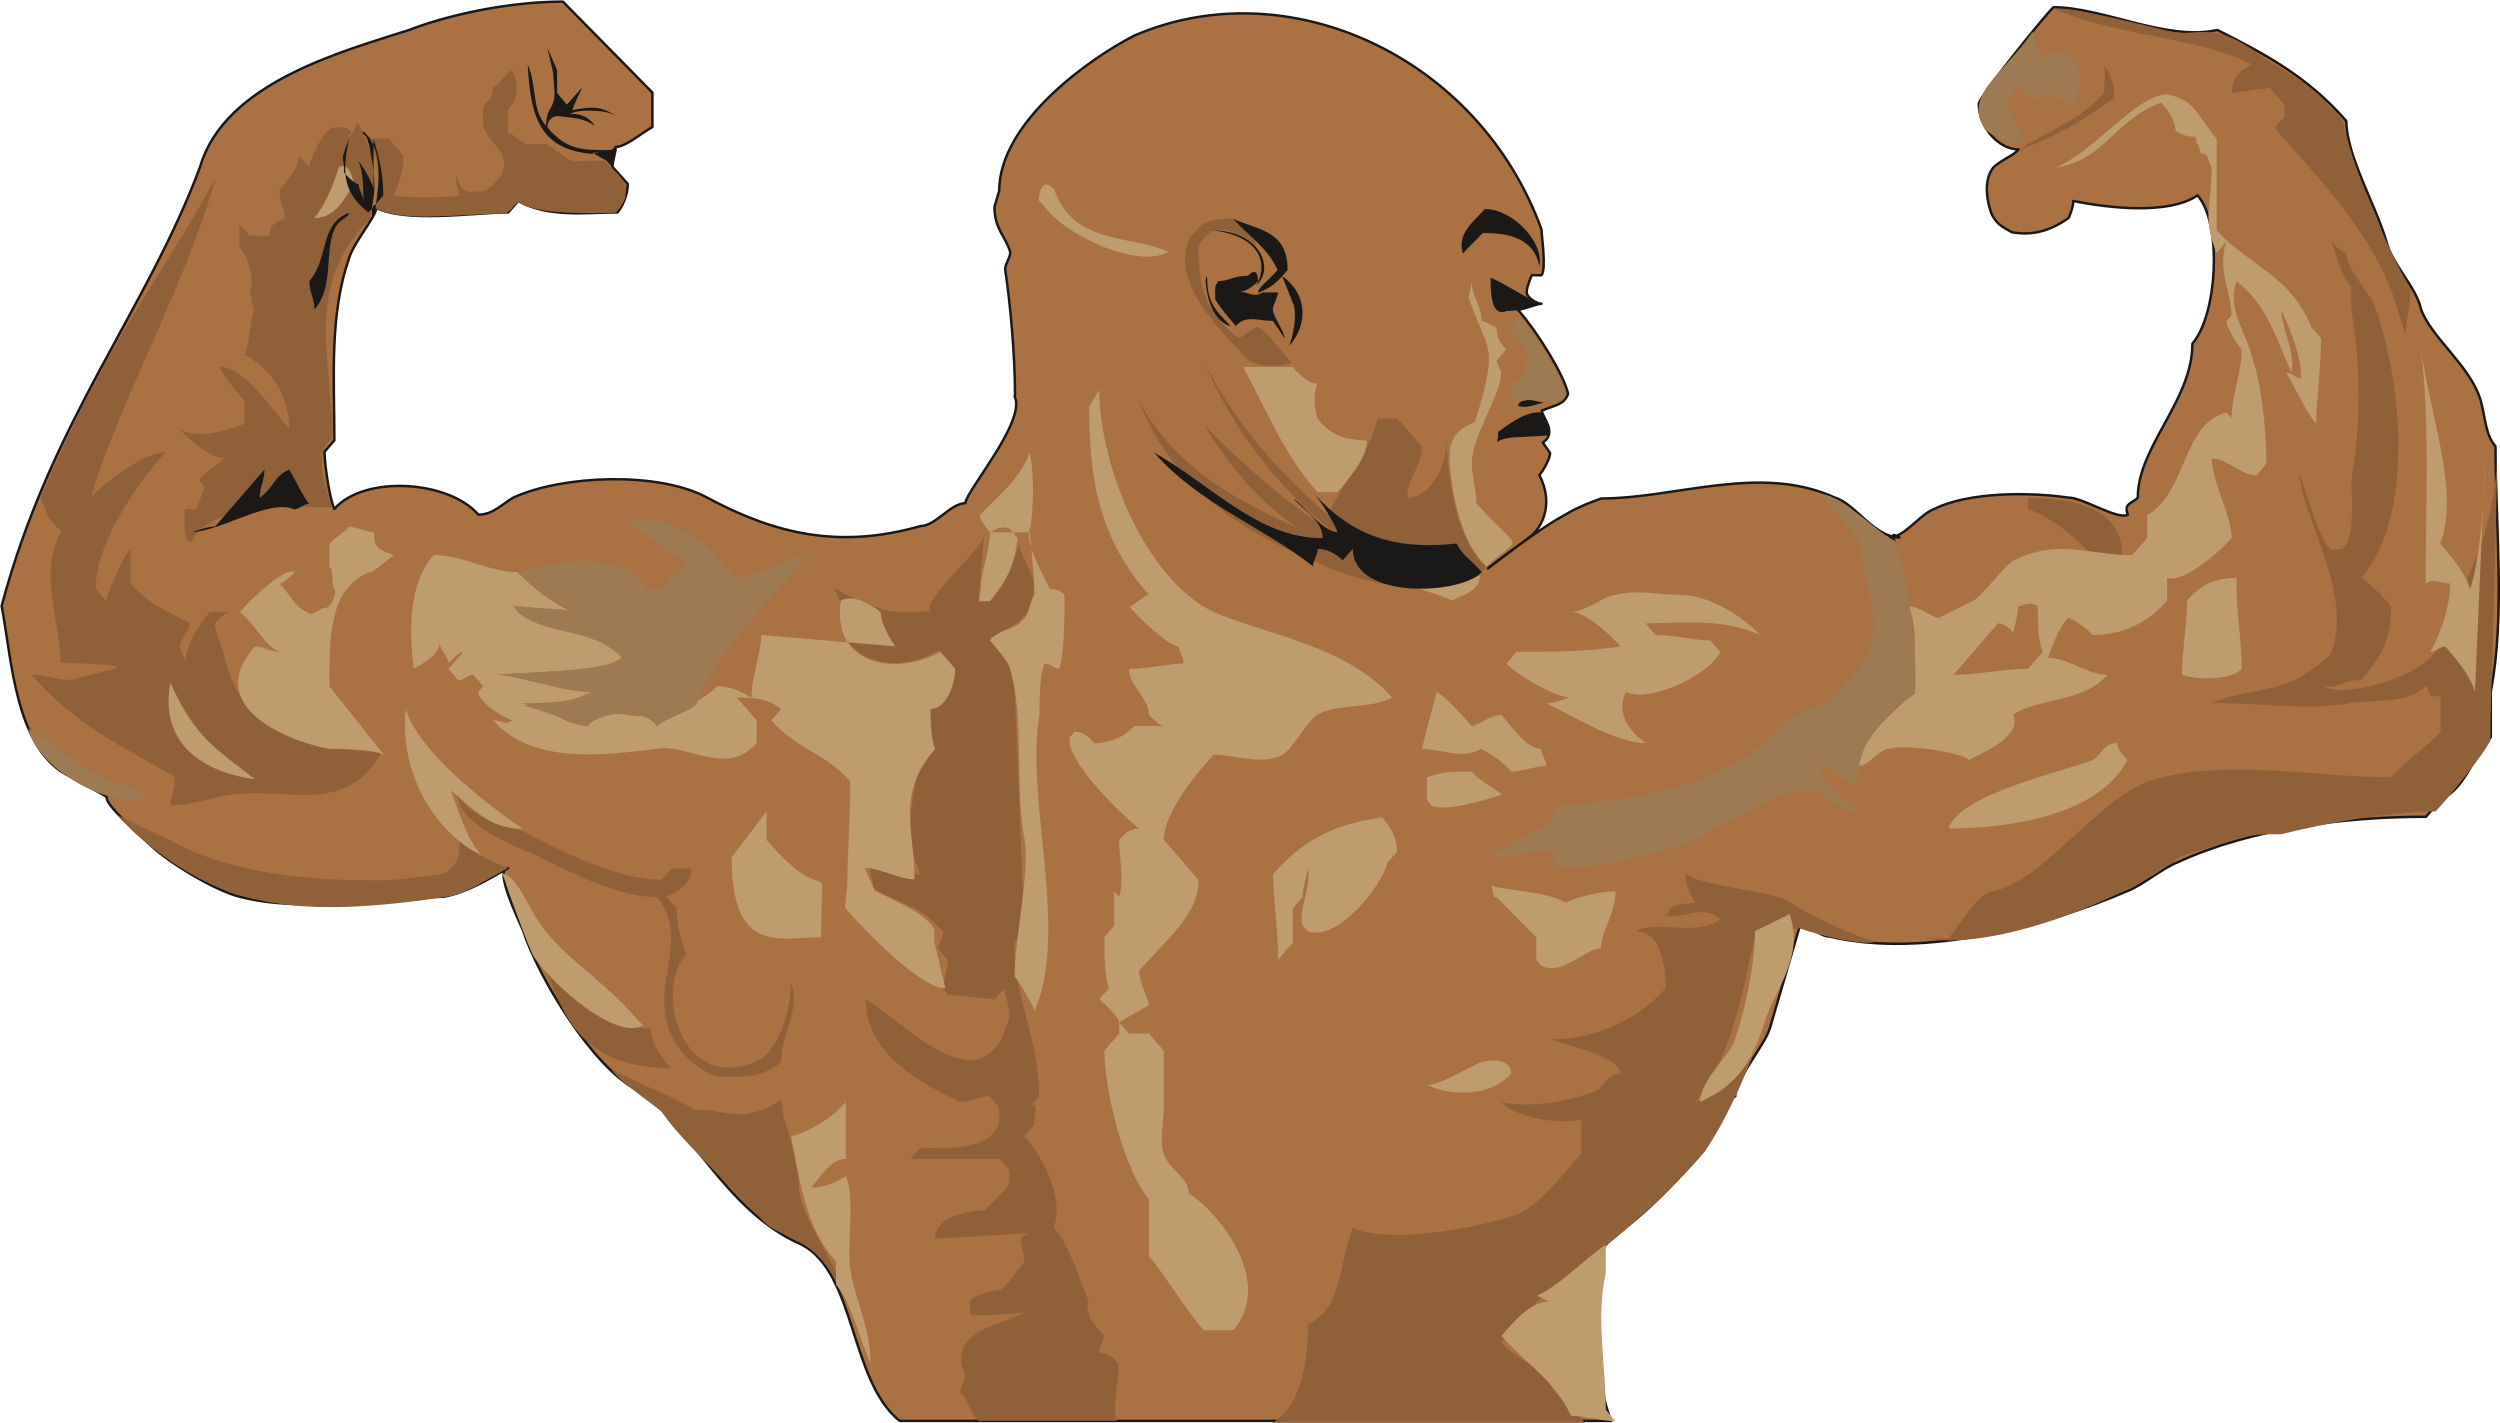
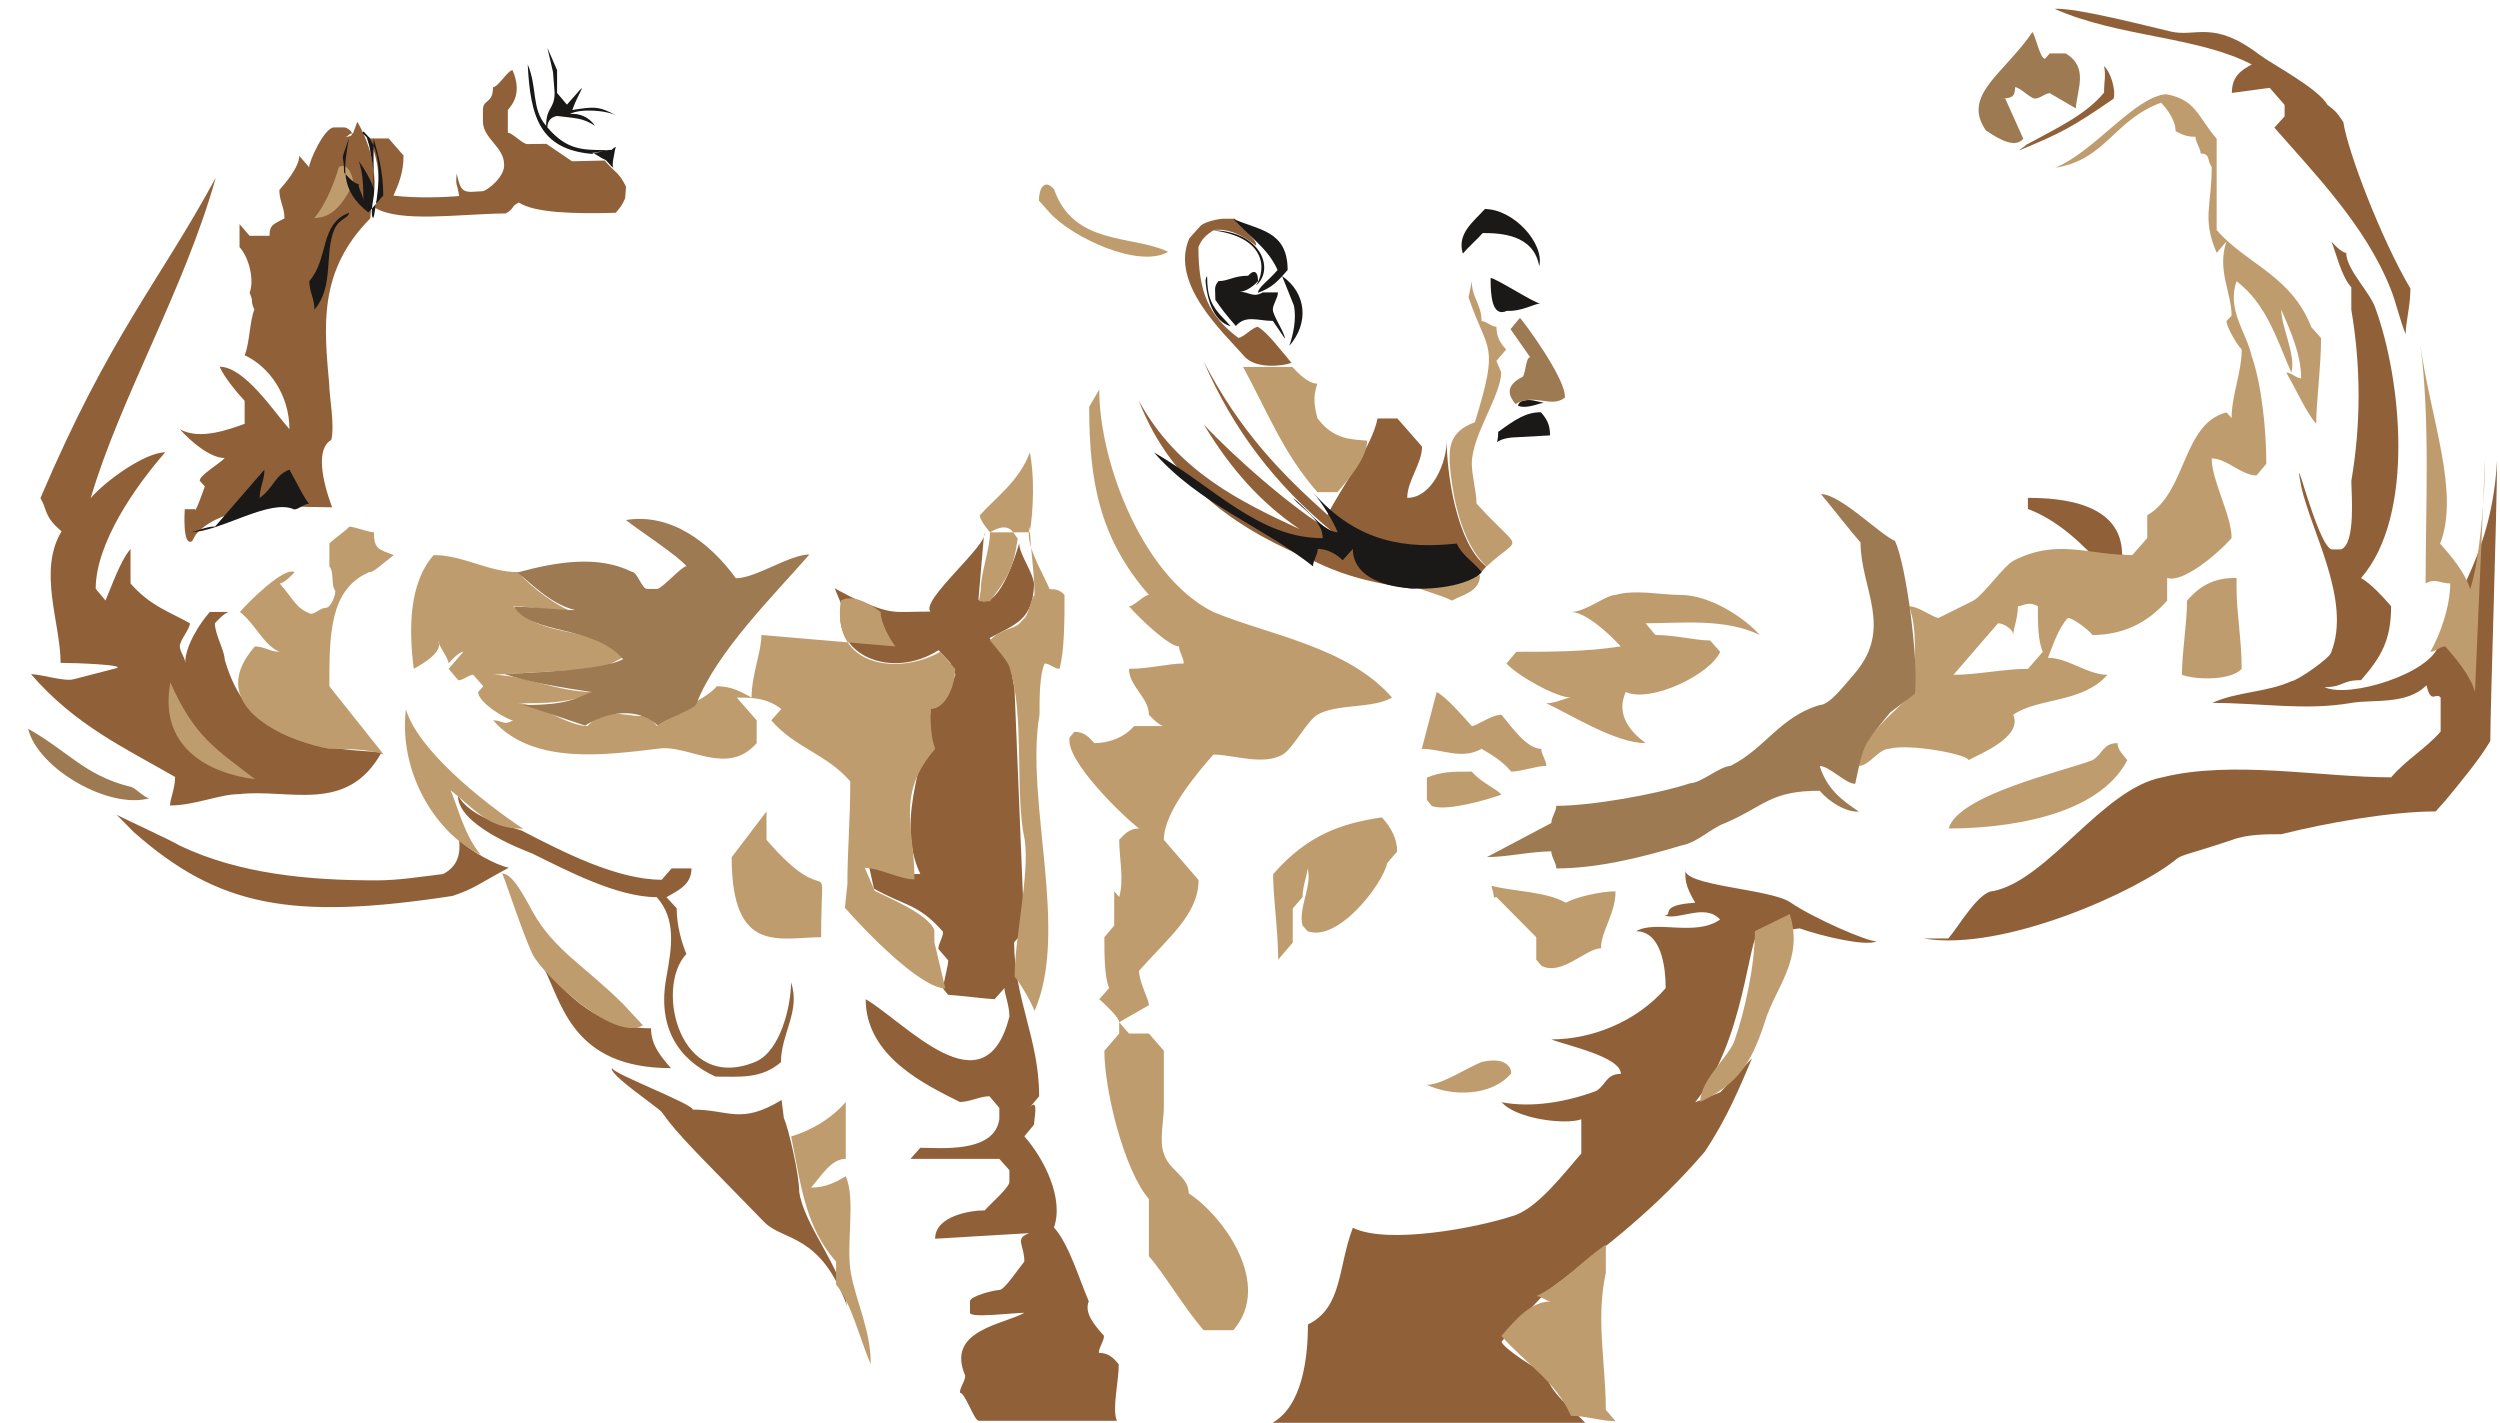
<svg xmlns="http://www.w3.org/2000/svg" xml:space="preserve" width="759.345" height="432.113" fill-rule="evenodd" stroke-linejoin="round" stroke-width="28.222" preserveAspectRatio="xMidYMid" version="1.2" viewBox="0 0 20091 11433">
  <defs class="ClipPathGroup">
    <clipPath id="a" clipPathUnits="userSpaceOnUse">
      <path d="M0 0h20091v11433H0z" />
    </clipPath>
  </defs>
  <g class="SlideGroup">
    <g class="Slide" clip-path="url(#a)">
      <g class="Page">
        <g class="com.sun.star.drawing.ClosedBezierShape">
-           <path fill="none" d="M2 3h20091v11427H2z" class="BoundingBox" />
-           <path fill="#AA7142" d="m11957 4568 345-259c97-79 185-267 69-491 33-38 86-132 86-177l-58-84c121-81-8-208-8-257 117-48 178-48 211-134-28-143-244-497-404-677 41 0 152-48 190-48-38 0-119-49-119-94 0-43 41-135 41-135h78c41-48 0-322 0-368-503-1390-2039-2092-3274-1557-358 183-1084 696-1084 1247l-38 127c0 183 86 229 127 366 0 45-41 91-41 137 41 277 79 688 79 1009l-3 13c97 196-396 767-396 858-119 0-239 183-358 183-640 183-1156 74-1717-228-389-211-1159-183-1558 0-82 45-160 137-280 137-241-277-919-320-1158-46-41-91-79-366-79-460l79-91c0-503-41-1007 119-1467 41-137 280-411 201-411 239 137 798 46 1077 46l81-92c239 137 559 92 798 92 38-46 82-137 82-229l-123-137c0-46 26-114 26-160 81 0 214-117 295-160V744L4524 13c-399 0-879 91-1237 228-516 168-1481 417-1679 1100C1183 2486 409 3384 13 4870c81 411 106 1171 558 1374 74 33 181 102 287 160-20 59 254 295 353 389 143 139 519 366 717 414 520 134 1120 0 1638 0 190-36 358-140 518-231-119 0 81 411 120 503 119 368 558 1103 920 1283 401 236 701 976 1318 1240 437 228 386 1095 788 1417h5717c-157-411-79-914-79-1374l120-137c198-92 838-732 838-1006 0 0 81-91 119-91 0-140 242-415 280-553l241-823c79 0 160 92 239 92 758 180 1759-92 2396-368 119-46 279-183 399-229 599-277 1356-366 1996-366l120-140c198-91 241-320 401-500v-368c117-595 38-1329 38-1969-81-91-81-228-119-368-79-274-399-506-480-735-38-180-239-366-280-549-78-274-320-686-320-962-317-366-675-549-1036-732-406 92-920-183-1318-183-77 74-600 724-600 777 0 186 160 366 320 366-38 48-122 74-198 140-68 74-76 223-18 381 44 79 71 94 163 145 140 23 282 7 455-115 22-48 38-101 38-137 287 59 772 112 998-45 201 228 160 962-41 1191 0 458-439 826-439 1238-38 45-120 45-79 137-81 46-361-137-477-137-320-46-801-46-1080 91-119 46-239 229-361 229l41 46c0-46-41-92 41-46-202 0-359-275-519-320-600-275-1278 7-1878 7-53 21-114 41-154 61-82 36-92 44-161 84-152 81-510 346-596 417Z" />
-           <path fill="none" stroke="#1B1918" stroke-linecap="round" stroke-width="20" d="m11957 4568 345-259c97-79 185-267 69-491 33-38 86-132 86-177l-58-84c121-81-8-208-8-257 117-48 178-48 211-134-28-143-244-497-404-677 41 0 152-48 190-48-38 0-119-49-119-94 0-43 41-135 41-135h78c41-48 0-322 0-368-503-1390-2039-2092-3274-1557-358 183-1084 696-1084 1247l-38 127c0 183 86 229 127 366 0 45-41 91-41 137 41 277 79 688 79 1009l-3 13c97 196-396 767-396 858-119 0-239 183-358 183-640 183-1156 74-1717-228-389-211-1159-183-1558 0-82 45-160 137-280 137-241-277-919-320-1158-46-41-91-79-366-79-460l79-91c0-503-41-1007 119-1467 41-137 280-411 201-411 239 137 798 46 1077 46l81-92c239 137 559 92 798 92 38-46 82-137 82-229l-123-137c0-46 26-114 26-160 81 0 214-117 295-160V744L4524 13c-399 0-879 91-1237 228-516 168-1481 417-1679 1100C1183 2486 409 3384 13 4870c81 411 106 1171 558 1374 74 33 181 102 287 160-20 59 254 295 353 389 143 139 519 366 717 414 520 134 1120 0 1638 0 190-36 358-140 518-231-119 0 81 411 120 503 119 368 558 1103 920 1283 401 236 701 976 1318 1240 437 228 386 1095 788 1417h5717c-157-411-79-914-79-1374l120-137c198-92 838-732 838-1006 0 0 81-91 119-91 0-140 242-415 280-553l241-823c79 0 160 92 239 92 758 180 1759-92 2396-368 119-46 279-183 399-229 599-277 1356-366 1996-366l120-140c198-91 241-320 401-500v-368c117-595 38-1329 38-1969-81-91-81-228-119-368-79-274-399-506-480-735-38-180-239-366-280-549-78-274-320-686-320-962-317-366-675-549-1036-732-406 92-920-183-1318-183-77 74-600 724-600 777 0 186 160 366 320 366-38 48-122 74-198 140-68 74-76 223-18 381 44 79 71 94 163 145 140 23 282 7 455-115 22-48 38-101 38-137 287 59 772 112 998-45 201 228 160 962-41 1191 0 458-439 826-439 1238-38 45-120 45-79 137-81 46-361-137-477-137-320-46-801-46-1080 91-119 46-239 229-361 229l41 46c0-46-41-92 41-46-202 0-359-275-519-320-600-275-1278 7-1878 7-53 21-114 41-154 61-82 36-92 44-161 84-152 81-510 346-596 417Z" />
-         </g>
+           </g>
        <g class="com.sun.star.drawing.ClosedBezierShape">
          <path fill="none" d="M249 70h19819v11365H249z" class="BoundingBox" />
          <path fill="#906039" d="M10094 1974c17-51-168-173-168-216h-94c-41 0-152 25-183 56l-91 101c-160 364 274 757 434 940 91 117 321 86 387 61-79-91-190-244-270-289-41 0-117 88-158 88-238-180-320-365-320-729 28-73 71-101 122-137 109-15 224 33 341 125Zm0 0Zm6203 2027c277 0 757 43 757 457 81 0 160 91 201 134h-320c-201-228-399-411-638-502v-89Zm0 0Zm689-3208c-331 228-420 276-760 416 13-15 46-30 59-46 241-132 475-238 624-419 0-94 16-134 0-213 49 43 97 185 77 262Zm0 0Zm-475-722c518 229 1145 219 1585 447-82 46-160 92-160 229l304-41 120 137v92l-82 91c320 366 734 790 933 1293 40 94 81 274 122 366 0-92 38-229 38-366-239-406-506-1110-539-1338-53-79-66-92-127-138-79-137-447-327-551-406-366-279-508-137-706-183s-765-194-937-183Zm0 0Zm2989 5436c-157 160-432 112-604 142-366 64-719 0-1118 0 198-91 439-84 638-175 40 0 320-191 320-236 160-414-160-960-242-1326-78-412 122 457 242 503h78c120-46 82-458 82-549 78-457 78-917 0-1377v-180c-82-91-122-277-160-368 0 0 78 91 119 91 0 137 201 323 239 457 200 554 320 1651-120 2157 82 43 201 178 242 226 0 274-82 411-242 594-160 0-137 56-294 56 198 94 848-109 917-335 127-417 429-737 470-1486 0 399-54 1979-54 2254-84 145-249 343-358 475l-81 91c-358 0-879 92-1240 183-117 0-277 0-396 46-302 102-406 119-442 150-307 256-1392 752-2037 642h198c81-91 244-381 363-381 440-91 879-825 1357-914 561-140 1277 0 1839 0 119-140 279-231 398-368v-273c-40-48-76 61-114-99Zm0 0Zm-7874-1974c3 183-117 468-317 468 0-138 119-275 119-412l-198-226h-160c-38 219-313 587-401 775-364-325-702-666-997-1235 241 557 580 994 1037 1372-320-183-811-622-1035-864 224 371 465 633 769 841-464-216-984-462-1292-1034 272 706 841 1057 1398 1286 280 139 521 185 800 228 198-43 318-43 478-43l117-137c-239-186-318-749-318-1019Zm0 0Zm3455 4032c-82 43-437-40-618-104l-327 41c-87 10-110 858-513 1356l203-81 254-272c-89 208-198 480-381 752-396 460-780 754-1252 1110-33 25-183 188-293 312l-86 102c0 48 320 254 361 254 0 140 228 305 310 399h-2512c238-137 284-516 284-790 280-137 239-457 361-777 279 137 995 0 1275-92 201-48 439-368 561-505v-275c-122 46-520 0-640-137 239 46 518 0 760-91 78-46 78-137 198-137 0-138-440-229-559-277 320 0 681-137 919-412 0-183-40-457-238-457 160-94 475 46 675-94-122-135-330 10-449-33 81 0-54-84 249-102-84-147-79-182-79-274-38 140 688 160 846 272 180 124 617 315 691 312Zm0 0ZM7909 4283l-46 536c155 91 287-315 328-453 0 92 119 242 119 336-12 277-142 312-358 426 41 49 120 158 158 206 28 87 28 132 43 198l79 1949-82 92c0 457 201 777 201 1237l-79 94c79-94 38 89 38 134l-78 94c160 181 320 501 238 732 122 137 201 411 280 594-38 92 41 186 122 277 0 46-41 92-41 137 79 0 120 44 160 92 0 137-56 363-15 454H7866c-38 0-109-226-152-226 0-45 43-91 43-137-160-368 315-411 475-505-82 0-437 45-437 0v-92c0-43 198-91 236-91 41 0 160-180 201-229 0-137-82-183 40-228l-757 45c0-182 280-228 399-228 38-46 198-183 198-229v-94l-81-91h-714l79-89c160 0 597 46 635-231v-89l-79-94c-78 0-157 46-238 46-277-138-757-366-757-826 320 186 957 917 1155 140 0-92-40-183-40-229l-79 89c-41 0-333-35-373-35l-41-49c0-43 41-180 41-228l-79-92c0-45 38-91 38-137-198-229-318-211-556-348l-66-302c160 185 238 185 439 185-216-452 81-1008 81-1332 110-23 127-68 201-271l-41-94-94-102c-378 241-863 43-782-368l-53-130c56 33 81 43 142 76 338 145 307 112 627 112-81-91 470-541 432-632Zm0 0ZM4920 8584c0 43 647 287 647 333 292 0 384 124 714-77l18 143c40 91 124 459 124 596 41 275 338 597 384 917-211-586-511-520-663-673-526-541-694-698-826-886-28-36-437-310-398-353Zm0 0ZM3680 6394c102 173 358 234 511 280 337 175 769 396 1127 396l79-91h160c0 137-119 182-201 231l82 89c0 139 40 274 78 368-256 267-58 1128 562 863 198-91 279-452 279-635 79 229-81 412-81 641-160 137-328 116-526 116-294-134-472-391-394-802 41-231 82-460-78-640-318 0-722-214-1001-351-119-46-597-236-597-465Zm0 0Zm686 1377c267 318 508 493 866 493 0 137 81 228 160 320-798 0-876-529-1026-813Zm0 0ZM937 6547c79 43 427 200 508 249 480 228 1034 279 1582 279 178 0 358-30 534-51 99-51 147-139 127-282 78 94 310 216 401 231-251 135-272 166-452 227-1293 198-1882 88-2563-514l-137-139Zm0 0ZM2872 978l-35 94c-41 0-31 28-69 28 117 0 36-76-2-76h-82c-78 0-200 274-200 320l-79-92c0 92-119 229-160 275 0 91 41 137 41 228-82 46-120 46-120 140h-160l-81-94v185c81 89 119 272 81 366 38 92 0 43 38 137-38 92-38 275-78 366 200 92 360 323 360 594-122-137-360-502-561-502 41 94 160 231 201 274v185c-120 43-361 135-521 43 81 92 241 232 361 232-41 45-201 137-201 182l41 46s-79 229-79 183h-82s-22 305 59 257l30-54c239-274 816-218 1095-218-84-226-129-473-7-541 30-114-16-356-16-445-40-459-94-909 330-1336l11-142c68-251-41-505-115-635Zm0 0ZM1806 5301c177 621 655 717 1262 743-277 503-744 292-1146 338-157 0-355 91-556 91 0-46 41-137 41-229-399-231-798-411-1158-826 81 0 266 61 342 41l336-87c114-28-318-45-440-45 0-318-185-740 8-1057-145-122-112-170-170-267 559-1313 947-1724 1409-2575-251 896-767 1767-1005 2575 119-140 439-368 599-368-241 274-559 731-559 1097l79 94c41-94 119-322 201-414v277c160 183 317 229 477 320 0 46-81 137-81 183s43 91 43 135c0-135 117-318 198-409h158c-38 0-117 91-117 91 0 91 76 213 79 292Zm0 0ZM4119 564c-38 0-116 137-157 137 0 137-81 92-81 183v92c0 137 170 205 170 345 10 96-137 216-178 216l-86 5c-82 0-92-41-117-147-10 106 2 68 20 180-96 10-345 20-528-3 41-91 81-185 81-322l-119-137h-160c89 183 99 398 51 558 203 120 670 49 1051 44 74-44 38-56 104-87 125 82 440 92 778 82 45-51 55-69 76-117l7-92c-53-114-94-119-172-211l-262 6-206-140c-81 0-114 2-152 2-41 0-120-91-158-91V884c38-46 117-137 38-320Z" />
        </g>
        <g class="com.sun.star.drawing.ClosedBezierShape">
-           <path fill="none" d="M1354 757h18618v10665H1354z" class="BoundingBox" />
          <path fill="#BF9C6E" d="M1369 5484c-95 511 292 729 681 778-317-244-488-341-681-778Zm0 0Zm8621-2535h396c41 43 122 134 201 134-41 112-20 198 0 277 126 171 268 171 400 181 0 140-160 323-239 414h-161c-279-320-399-643-597-1006Zm0 0Zm1838-689c0 135 78 183 78 320 38 0 79 46 120 46 0 91 38 137 78 183l-78 91 38 92c0 185-236 506-236 735 0 91 38 228 38 320 376 414 363 241 81 505-208-190-277-581-297-830 0-107-15-249 203-329 201-653 102-549-51-1003l26-130Zm0 0Zm-9105-917c-38 135-117 320-198 409 160 0 239-137 315-274 0-46-38-180-117-135Zm0 0Zm5713 3392c38 0 78 0 119 46 0 185 0 457-41 594-40 0-78-43-119-43-41 91-41 274-41 412-119 685 242 1739-40 2380-38-94-120-229-160-275 0-317 122-823 81-1100-81-363 0-1005-119-1374 0-43-120-180-160-228 78-92 198-92 238-138l41-43c41-48 41-139 79-185 0-183-38-412-38-549-41 137 78 320 160 503Zm0 0Zm2670 1834c-317 46-598 137-875 457 0 183 41 457 41 686l117-137v-274l79-92c0-91 40-183 40-231 41 140-78 323-40 460l40 45c240 92 598-365 641-548l79-92c0-94-41-185-122-274Zm0 0Zm722-368c-160 0-242 0-361 48v180l41 49c119 43 439-49 558-92-40-48-160-94-238-185Zm0 0Zm-282-640c81 45 200 183 282 274 38 0 157-91 238-91 79 91 201 274 320 274 0 46 41 91 41 137-81 0-201 46-282 46-79-92-160-137-239-183-160 91-320 0-480 0l120-457Zm0 0ZM8834 3131c0 596 359 1513 917 1787 440 185 1078 277 1436 688-160 92-439 46-600 138-79 45-198 274-279 320-158 91-397 0-557 0-119 137-398 457-398 685l279 323c0 274-239 460-478 729 0 94 79 229 79 277l-239 137 79 91h160l120 138v460c0 89-38 272 0 366 40 137 200 183 200 320 280 183 678 734 358 1100h-238c-160-183-320-460-440-594v-460c-198-229-358-871-358-1192l119-138v-91c0-46-160-185-160-185l79-89c-38-92-38-275-38-409l79-94v-275l40 46c41-137 0-320 0-460 41-43 79-91 160-91-119-89-599-549-558-732l38-45c81 0 119 45 160 91 119 0 241-46 320-137h239c-38 0-120-91-120-91 0-138-160-229-160-369 160 0 320-43 440-43 0-46-38-94-38-137-82 0-321-229-402-323 41 0 120-91 160-91-399-457-480-917-480-1512l81-138Zm0 0Zm4670 1650c-160 0-361-46-521 0-78 0-238 137-358 137 120 0 318 185 399 277-279 43-559 43-838 43l-79 94c79 91 396 274 518 274-41 0-122 46-198 46 198 92 556 320 798 320-122-91-242-228-160-411 198 91 678-138 759-323l-81-91c-120 0-280-44-440-44l-78-94c279 0 637-43 917 94-120-137-399-322-638-322Zm0 0Zm3012-3433c310-124 638-571 892-591 241 45 249 175 406 358v734c239 274 600 365 760 779l79 89c0 232-39 506-39 689-81-92-160-275-241-412 41 0 81 46 120 46 0-183-79-368-160-551 0 139 121 368 81 505-120-277-201-551-440-734-81 229 79 412 120 597 81 229 119 595 119 870l-79 94c-119 0-241-137-360-137 0 180 160 457 160 640-120 137-399 365-518 320v183c-160 182-359 276-600 276-38-48-160-137-198-137-81 89-122 229-160 320 160 0 320 137 478 137-199 229-559 183-757 321 81 182-282 320-359 365 0-45-480-137-640-91-81 0-160 137-241 137 0-229 320-457 439-594 0-186 41-506-38-689 79 0 199 94 239 94l280-139c81-46 241-275 320-320 358-183 599-46 957-46l120-137v-183c320-186 279-735 637-827l41 46c0-183 81-366 81-551-41-43-122-181-122-229l41-43c0-185-120-368-41-597l-79 92c-119-277-40-371-40-691-38-46-8-107-89-107 0-43-41-89-41-135-38 0-79 0-160-45 0-92-76-186-117-229-383 142-444 460-851 523Zm0 0Zm2934 1418c81 594 43 1327 43 1923 79-45 117 0 198 0 0 183-81 414-160 549 41 0 79-43 120-43 79 91 200 228 239 366l81-1877c0 271-41 823-120 1051-40-137-160-274-241-366 160-414-79-1009-160-1603Zm0 0Zm-5067 4580-280 137c0 277-81 641-160 869-40 137-279 320-279 504 279-138 399-273 518-641 81-274 318-503 201-869Zm0 0Zm-1478 2656c-199 137-359 322-559 414 40 0 81 43 119 43-160 0-279 137-399 277 201 228 437 365 559 642 120 0 241 43 358 43l-78-91c0-366-82-734 0-1100v-228Zm0 0Zm-920-2884c160 45 442 45 599 137 79-46 282-92 399-92 0 183-117 320-117 458-121 0-320 228-480 139l-40-48v-180l-320-323c-41 0 0 46-41-91Zm0 0Zm-79 1417c-119 48-320 183-439 183 201 95 518 95 678-92 0-43-38-137-239-91Zm0 0ZM8276 3635c-82 229-280 369-402 506 0 43 82 137 82 137h320c30-185 38-457 0-643Zm0 0Zm-320 643c0 137-74 323-74 460l-15 94h89c139-188 185-252 223-503-41-49-63-145-223-51Zm0 0Zm-1199 549c-79 548 480 596 800 411l119 137c0 140-79 323-198 323 0 91 0 228 38 320-320 368-167 637-167 1049-120 0-280-92-399-92l79 183c81 46 439 186 480 320v94l88 371c-200 0-647-465-807-648l20-190c0-272 23-505 23-826-201-228-434-261-635-490l81-91c-119-92-239-92-358-92l160 183v183c-241 277-561 0-800 46-399 46-998 137-1318-229 81 0 81 46 160 0-38 0-280-137-280-228l41-46-81-92c-38 0-79 44-120 44l-78-92 119-137c-41 0-119 94-119 94 0-46-82-137-82-185 41 91-119 185-198 228-40-320-40-686 160-914 239 0 440 137 678 137 120 137 318 274 440 320-160 0-320-46-480-46 241 275 637 137 879 414l-168 87-871 50c241 0 518 138 797 138-157 91-396 91-597 91 158 0 399 183 559 183 160-183 358-46 480-91l79 91c119-137 361-183 480-320 119 0 198 46 279 91 0-183 79-368 79-503l1077 92c-38-48-119-186-119-277-120-91-239-137-320-91Zm0 0ZM4031 7019c79 0 155 132 249 307 173 310 414 432 724 739l163 175c-242 138-813-419-887-571-106-229-249-699-249-650Zm0 0Zm2327 2114c160-48 320-140 439-277v457c-119 0-198 140-279 231 119 0 201-45 279-91 82 183 0 549 41 777 41 229 160 460 160 734-81-183-160-505-279-640v-185c-242-275-280-595-361-1006Zm0 0ZM3262 5700c94 320 599 732 942 960-279 0-376-147-582-309 59 142 115 373 242 518-348-160-663-648-602-1169Zm0 0Zm-97-1239c-119-46-160-46-160-183-38 0-160-46-198-46-41 46-119 92-160 137v183c41 46 10 150 48 196 0 46-38 137-78 137-41 0-82 48-120 48-122-48-129-106-249-244 38 0 120-91 120-91-82-46-361 229-440 320 120 91 198 277 320 320-81 0-122-43-200-43-440 503 320 777 599 823 119 0 320 0 437 46l-437-549c0-412 0-780 320-917 38 0 79-46 198-137Zm0 0Zm5306-2940c158 457 638 366 917 503-239 137-780-119-957-320l-82-92c0-91 41-182 122-91Zm0 0Zm7906 3351c0 137 0 275 40 366l-119 137c-198 0-401 48-599 48l358-414c43 0 122 46 122 94 0-48 38-137 38-231 43 0 81-45 160 0Zm0 0Zm1597-137c0 183 41 412 41 640-81 92-358 92-480 48 0-185 41-414 41-596 119-138 238-183 398-183v91Zm0 0Zm-878 1374c-239 460-996 549-1436 549 79-272 917-457 1156-549 81-45 81-137 201-137 0 46 40 92 79 137Zm0 0Zm-5202-1488c-160 79-386 68-585 68 79 46 277 92 359 138 78-46 226-69 226-206Zm0 0ZM6160 6521v228c543 633 439-2 439 783-332 0-719 147-719-643l280-368Z" />
        </g>
        <g class="com.sun.star.drawing.ClosedBezierShape">
          <path fill="none" d="M1529 383h10929v4350H1529z" class="BoundingBox" />
          <path fill="#1B1918" d="M2326 3774c-119 46-119 137-239 228 0-91 38-137 38-228l-396 457c-81 0-160 46-200 46 238 0 640-275 835-183 38 0 79-46 120-46-41-46-82-137-158-274Zm0 0ZM4399 384l45 195 13 165c0 137-68 114-68 267-120-137-69-307-148-493 21 424 99 683 518 719l117-31c-198 0-320 0-477-182 0-41 20-82 78-92 153 20 201 13 305 79-48-71-129-104-203-94 79-46 297-33 379 15-145-84-194-74-359-48 59-165 158-272-43-43l-79-94V564l-78-180Zm0 0Zm-1595 728c-79 229-39 92-39 275 0 0 77 92 117 92 0 46 38 92 38 137 0-91 0-229-38-321 38 46 120 184 120 230v-413c40 138 78 275 78 459l-119 137c-236-183-196-367-157-596Zm0 0Zm0 598c-239 92-158 364-318 549 0 91 41 137 41 229 160-183 78-458 160-643 38-91 117-91 117-135Zm0 0Zm9236 1761c140-102 224-158 343-158 41 46 74 94 74 186l-308 17c-165 18-109 92-109-45Zm0 0Zm330-1331c43-186-208-460-437-460-94 104-226 198-177 358 45-53 114-114 160-165 137 0 409 8 454 267Zm0 0Zm-391 94c41 0 356 205 399 205-43 0-150 66-267 59-124 56-132-130-132-264Zm0 0Zm-2278-11c0 166 40 242 129 333l61 66c-127-33-190-193-203-368 3-8 5-33 13-31Zm0 0Zm330-7c-117 0-158 43-239 43-38 48-25 58-25 150 40 61 84 119 165 211 79-92 178-41 297-41l97 142c0-45-97-185-97-233 0-44 41-92 41-138h-122c-79 46-107-5-186-5 41 0 107-38 148-86 0-89-41-89-79-43Zm0 0Zm79 137c116-43 157-91 238-183 0-320-238-320-436-411 119 137 276 231 355 411-79 92-157 140-157 183Zm0 0Zm193-135c198 138 218 379 58 562 31-89 59-211 38-323l-96-239Zm0 0Zm1404 2150c41 92 120 135 201 229-160 183-1036 228-1036-186l-82 92c-40-43-119-92-200-92 0 49-38 92-38 140-402-317-920-503-1278-915 480 275 838 689 1356 689 0-140-160-231-238-320 78 43 238 272 358 272-38-92-120-229-198-320 358 411 759 454 1155 411Zm0 0ZM4950 1181c-10 3-28 13-33 23-56 0-114 25-165 25 30 0 73 41 104 51 25 10 48 53 74 69-18-21 10-115 12-145 0-3 5-10 8-23Zm0 0Zm-1979-74c5 18 28 51 36 72 63 165 30 374 0 549 0 8-8 18-8 26-23-26-5-115 0-148 23-114 0-280-23-384 0-28-20-89-28-115 0-7-35-33-35-40l7-10c6 0 46 50 51 50Zm0 0Zm9435 2130c-51-10-104-31-158-18-15 0-48 18-48 41 48 25 137-5 180-18 11 0 21-5 26-5Zm0 0ZM9739 1850c396 5 508 315 355 445 84-130 84-392-355-445Z" />
        </g>
        <g class="com.sun.star.drawing.ClosedBezierShape">
          <path fill="none" d="M226 257h16491v6723H226z" class="BoundingBox" />
          <path fill="#9D7A51" d="M16600 429c188 112 92 290 82 442l-209-122c-38 0-78 43-119 43-38 0-119-91-160-91 0 91-38 91-160 91h81l145 323c-61 74-175 18-300-66-198-284 145-455 374-792 28 43 61 215 101 215l38-43h127Zm0 0Zm-4303 2442c-41 0-33 163-72 163-132 71-99 152-45 213 147-91 284 36 396-51 13-144-320-597-361-642l-76 91 158 226Zm0 0ZM226 5857c317 177 454 373 815 464 40 0 119 94 160 94-325 92-897-238-975-558Zm0 0Zm15003-1510c91 195 190 956 160 1228l-198 150c-191 231-214 264-252 436l-30 138c-79 0-206-143-285-143 56 178 168 270 315 366-99 8-236-74-315-167-399 0-439 121-759 259-120 43-219 157-358 182-331 100-679 183-1000 183 0-45-40-91-40-137-160 0-358 46-518 46l518-274c0-46 40-92 40-138 281 0 802-91 1078-182 82 0 242-138 320-138 280-139 399-396 719-490 79 0 196-157 277-249 320-369 51-689 51-1057-81-92-241-298-318-389 158 0 478 330 595 376Zm0 0ZM5030 4179c358-58 673 178 884 468 160 0 431-191 591-191-279 320-746 782-906 1195 0 46-272 132-313 180-117-119-353-145-584 0-168-56-325-111-499-165 380 0 420-58 552-104-218-33-516-81-699-145 195-12 791-28 951-120-239-277-733-191-878-422 120 0 375 28 494 28-200-48-356-218-466-302 316-86 647-142 923-5 41 0 79 137 120 137h79c40 0 200-183 238-183-78-91-368-277-487-371Z" />
        </g>
      </g>
    </g>
  </g>
</svg>